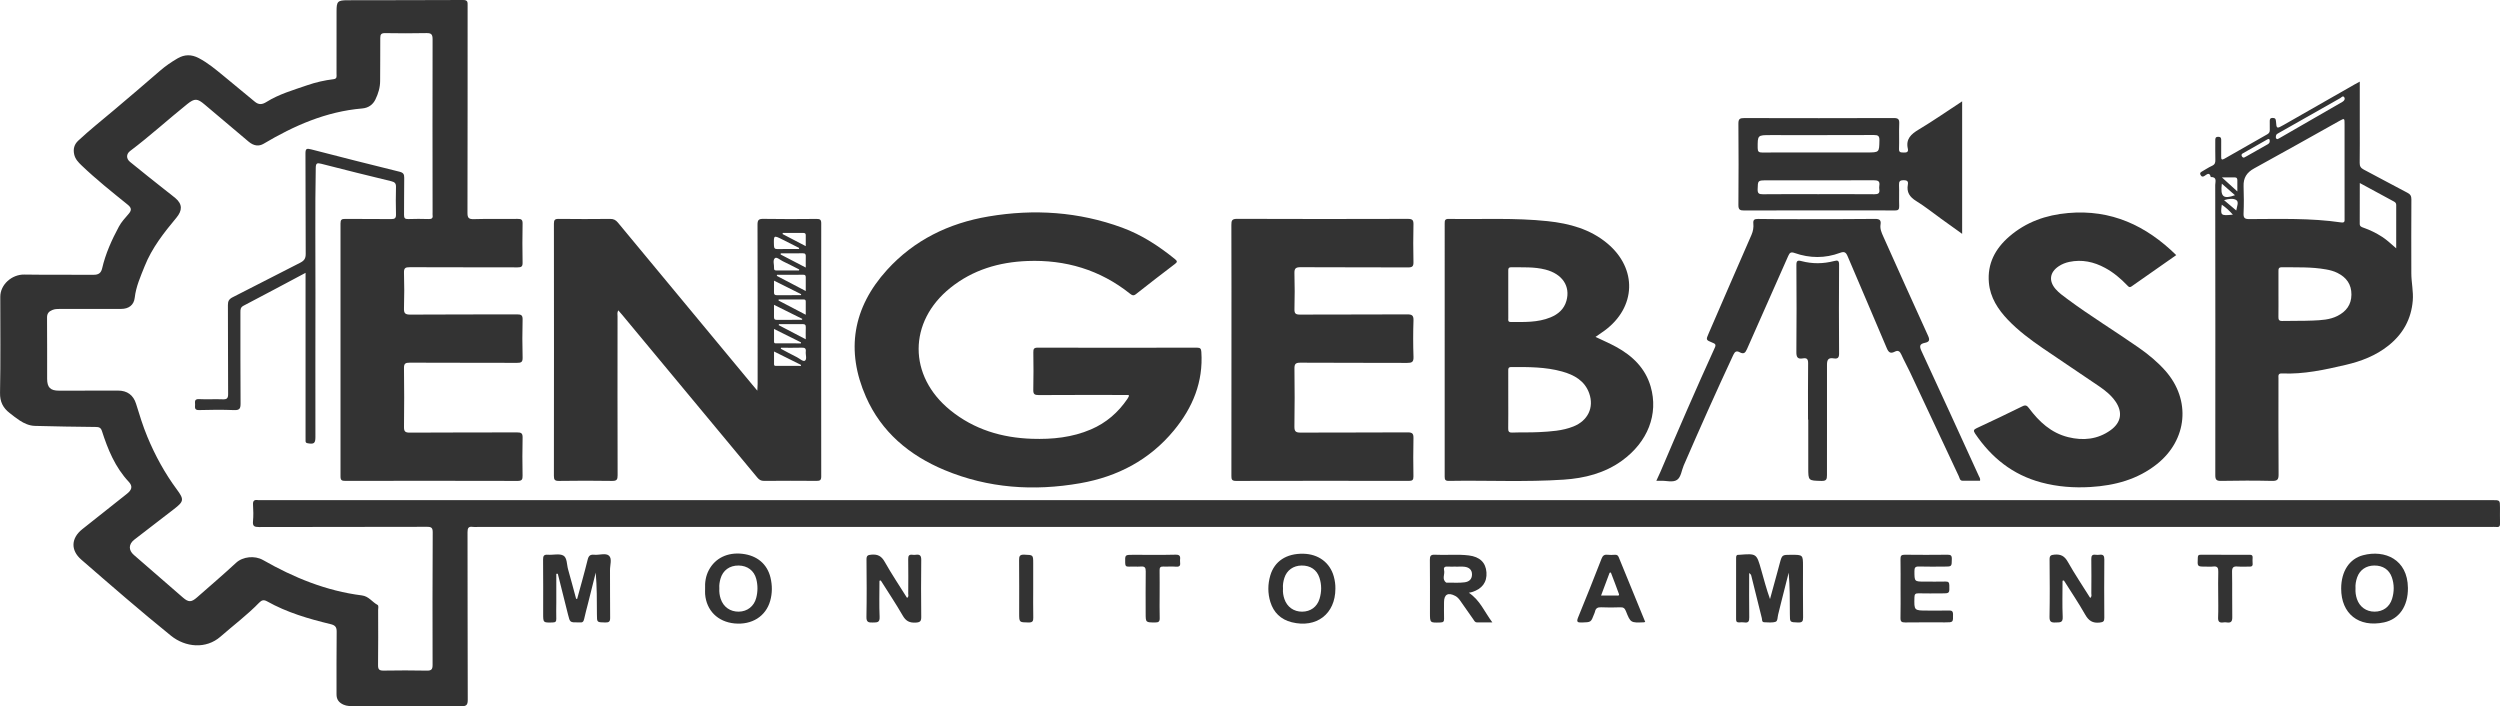
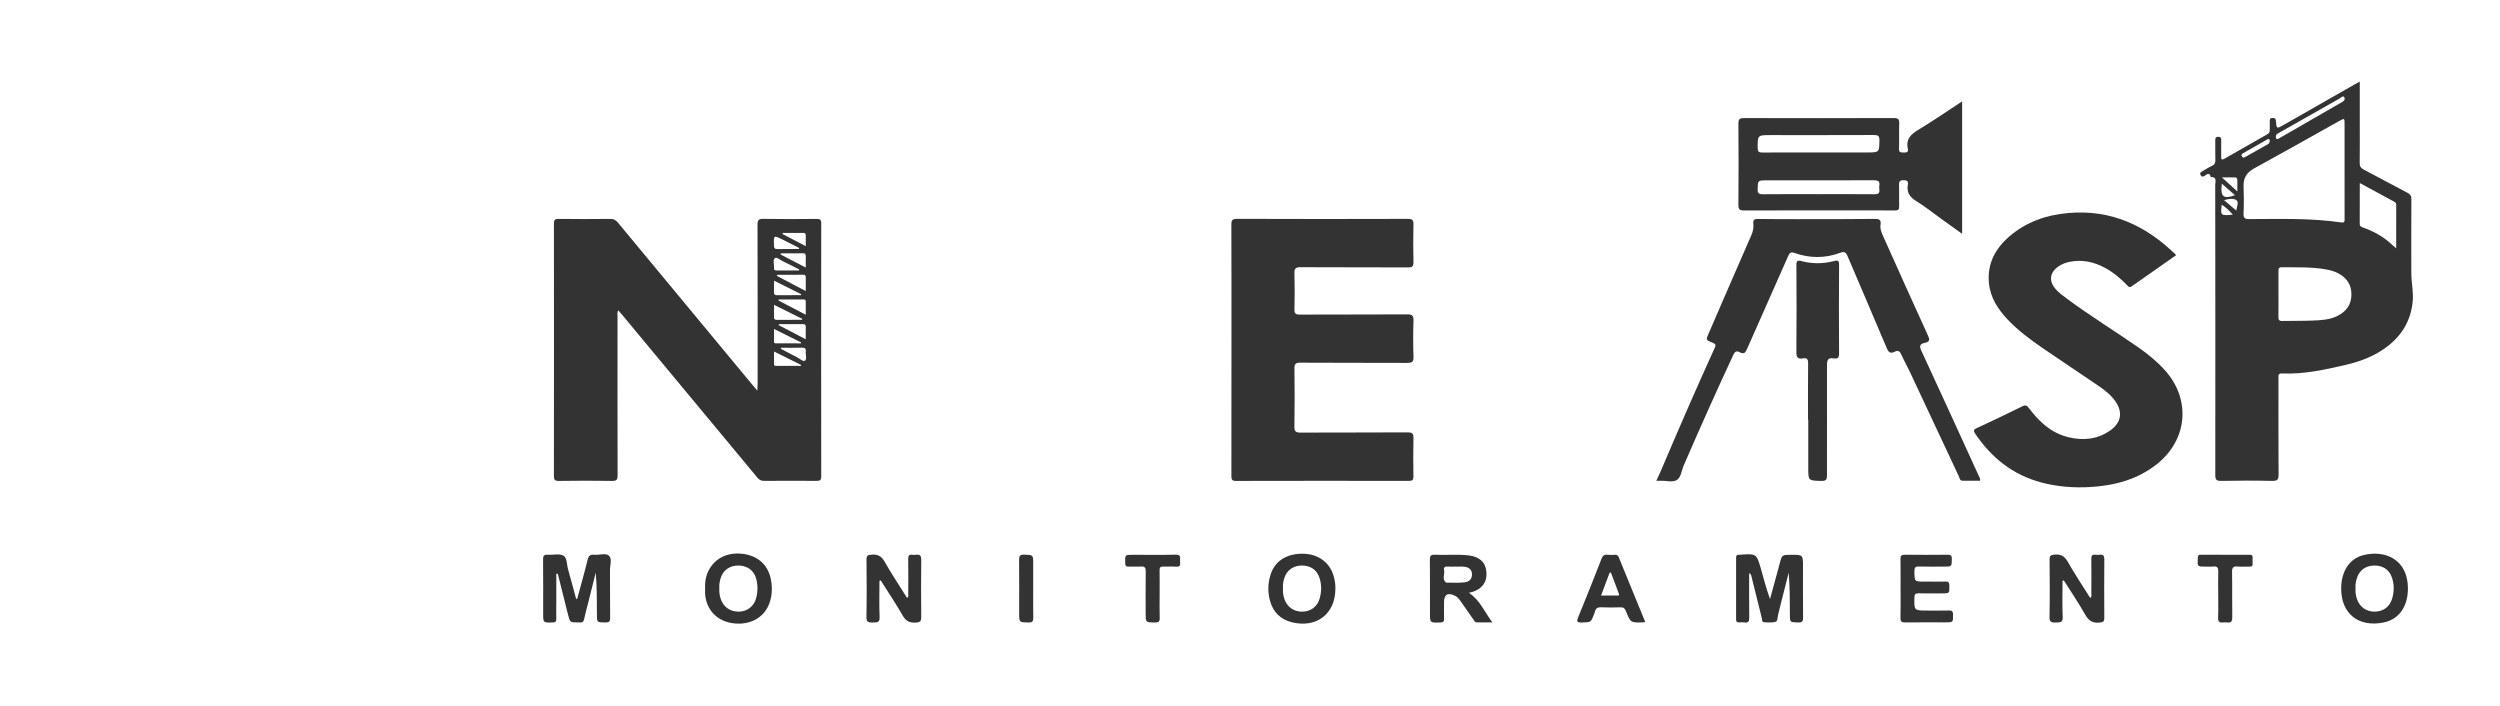
<svg xmlns="http://www.w3.org/2000/svg" width="177" height="50" viewBox="0 0 177 50" fill="none">
  <g clip-path="url(#clip0_54_1137)">
-     <path d="M21.634 19.317C20.126 20.119 18.69 20.89 17.245 21.643C17.021 21.759 17.021 21.917 17.022 22.112C17.025 24.264 17.015 26.416 17.032 28.568C17.034 28.918 16.968 29.051 16.575 29.035C15.75 29.002 14.922 29.008 14.096 29.033C13.743 29.044 13.812 28.837 13.812 28.646C13.812 28.455 13.74 28.239 14.096 28.258C14.65 28.286 15.207 28.249 15.761 28.271C16.057 28.283 16.152 28.21 16.151 27.901C16.136 25.8 16.149 23.698 16.136 21.597C16.134 21.318 16.217 21.174 16.472 21.045C18.068 20.241 19.649 19.411 21.244 18.607C21.532 18.462 21.647 18.306 21.644 17.975C21.627 15.608 21.643 13.24 21.627 10.873C21.624 10.527 21.706 10.492 22.025 10.574C24.108 11.114 26.194 11.642 28.284 12.157C28.551 12.223 28.624 12.33 28.619 12.592C28.601 13.465 28.62 14.339 28.606 15.212C28.603 15.449 28.673 15.517 28.911 15.509C29.388 15.491 29.866 15.494 30.345 15.508C30.559 15.514 30.661 15.456 30.628 15.235C30.619 15.173 30.627 15.109 30.627 15.045C30.623 10.956 30.616 6.867 30.627 2.779C30.627 2.426 30.53 2.334 30.178 2.343C29.21 2.366 28.241 2.359 27.272 2.345C27 2.341 26.921 2.425 26.923 2.688C26.931 3.701 26.911 4.713 26.913 5.727C26.914 6.194 26.78 6.627 26.581 7.04C26.397 7.421 26.073 7.643 25.643 7.679C23.086 7.896 20.822 8.896 18.663 10.178C18.333 10.373 17.971 10.339 17.605 10.031C16.565 9.159 15.529 8.282 14.493 7.404C13.976 6.966 13.787 6.943 13.252 7.373C11.894 8.464 10.608 9.639 9.214 10.689C8.933 10.901 8.923 11.229 9.207 11.463C10.056 12.163 10.926 12.84 11.787 13.526C11.998 13.693 12.214 13.854 12.42 14.028C12.93 14.459 12.911 14.908 12.49 15.413C11.609 16.47 10.756 17.553 10.242 18.845C9.952 19.574 9.628 20.286 9.538 21.082C9.479 21.604 9.109 21.871 8.577 21.871C7.13 21.872 5.684 21.872 4.238 21.872C4.057 21.872 3.881 21.875 3.707 21.948C3.454 22.051 3.327 22.195 3.33 22.488C3.344 23.932 3.334 25.375 3.337 26.818C3.339 27.435 3.568 27.659 4.176 27.659C5.571 27.657 6.965 27.657 8.36 27.654C9.002 27.652 9.441 27.97 9.632 28.585C9.875 29.37 10.114 30.157 10.431 30.919C10.982 32.248 11.667 33.502 12.528 34.665C13.048 35.367 13.02 35.504 12.311 36.049C11.377 36.767 10.441 37.485 9.51 38.207C9.098 38.527 9.088 38.953 9.475 39.288C10.635 40.295 11.794 41.303 12.955 42.31C13.349 42.651 13.55 42.647 13.953 42.292C14.876 41.481 15.811 40.683 16.712 39.848C17.19 39.404 18.037 39.316 18.623 39.651C20.798 40.892 23.098 41.838 25.621 42.155C26.107 42.216 26.345 42.618 26.723 42.823C26.828 42.88 26.772 43.06 26.772 43.185C26.775 44.489 26.783 45.793 26.766 47.097C26.762 47.403 26.861 47.483 27.161 47.478C28.18 47.462 29.201 47.459 30.221 47.48C30.55 47.486 30.627 47.385 30.627 47.074C30.618 43.948 30.62 40.82 30.636 37.694C30.637 37.379 30.558 37.297 30.234 37.299C26.27 37.31 22.305 37.303 18.34 37.314C18.013 37.315 17.878 37.259 17.912 36.907C17.948 36.518 17.939 36.122 17.914 35.731C17.896 35.452 18.004 35.369 18.264 35.407C18.327 35.416 18.393 35.408 18.458 35.408C71.121 35.408 123.785 35.408 176.448 35.408C176.999 35.408 176.999 35.408 176.999 35.945C176.999 36.312 176.991 36.68 177.002 37.047C177.009 37.237 176.961 37.333 176.747 37.31C176.619 37.297 176.489 37.308 176.359 37.308C128.849 37.308 81.338 37.308 33.828 37.308C33.711 37.308 33.593 37.322 33.48 37.305C33.167 37.257 33.1 37.387 33.101 37.679C33.111 41.629 33.101 45.578 33.117 49.528C33.118 49.906 33.034 50.007 32.638 50.004C30.107 49.983 27.576 49.994 25.044 49.993C24.8 49.993 24.56 49.996 24.324 49.892C23.994 49.746 23.825 49.525 23.826 49.164C23.831 47.682 23.816 46.201 23.836 44.72C23.841 44.381 23.715 44.263 23.399 44.187C21.846 43.812 20.315 43.364 18.916 42.579C18.673 42.443 18.529 42.485 18.35 42.669C17.503 43.542 16.526 44.273 15.612 45.073C14.588 45.97 13.129 45.837 12.104 45.008C9.943 43.262 7.849 41.439 5.753 39.62C4.982 38.951 5.032 38.095 5.829 37.464C6.882 36.629 7.937 35.793 8.99 34.958C9.333 34.685 9.414 34.43 9.116 34.112C8.146 33.076 7.636 31.819 7.216 30.514C7.134 30.261 6.996 30.232 6.762 30.229C5.33 30.215 3.9 30.192 2.47 30.153C2.078 30.142 1.716 29.981 1.392 29.769C1.145 29.608 0.914 29.424 0.682 29.242C0.213 28.877 -0.01 28.444 0.002 27.81C0.047 25.545 0.02 23.278 0.02 21.013C0.02 20.146 0.838 19.424 1.719 19.439C3.356 19.465 4.994 19.444 6.631 19.455C6.973 19.458 7.156 19.33 7.231 19.003C7.471 17.96 7.908 16.992 8.414 16.051C8.596 15.711 8.859 15.431 9.108 15.142C9.33 14.884 9.319 14.716 9.04 14.49C7.925 13.589 6.802 12.696 5.768 11.704C5.539 11.483 5.321 11.257 5.251 10.923C5.17 10.541 5.254 10.226 5.541 9.957C6.356 9.198 7.228 8.504 8.08 7.786C9.166 6.87 10.248 5.948 11.32 5.018C11.709 4.68 12.128 4.39 12.574 4.132C13.069 3.847 13.552 3.842 14.072 4.113C14.729 4.456 15.281 4.927 15.845 5.387C16.579 5.986 17.309 6.589 18.035 7.196C18.315 7.431 18.559 7.412 18.869 7.217C19.756 6.662 20.765 6.376 21.747 6.036C22.358 5.825 22.983 5.683 23.624 5.605C23.883 5.574 23.825 5.38 23.826 5.228C23.829 3.746 23.827 2.265 23.828 0.784C23.828 0.104 23.905 0.018 24.612 0.017C27.335 0.007 30.059 0.017 32.785 2.2721e-05C33.133 -0.002 33.107 0.167 33.107 0.392C33.105 5.278 33.109 10.165 33.097 15.051C33.096 15.402 33.158 15.526 33.549 15.515C34.581 15.483 35.615 15.512 36.648 15.498C36.912 15.494 37.004 15.554 36.999 15.829C36.981 16.753 36.981 17.677 36.999 18.602C37.004 18.881 36.904 18.93 36.645 18.93C34.101 18.921 31.556 18.93 29.012 18.918C28.699 18.916 28.593 18.98 28.602 19.306C28.627 20.141 28.629 20.978 28.602 21.812C28.59 22.166 28.667 22.277 29.055 22.274C31.573 22.255 34.092 22.269 36.61 22.258C36.905 22.256 37.008 22.32 37 22.628C36.977 23.527 36.977 24.426 37.001 25.324C37.009 25.641 36.893 25.692 36.605 25.69C34.074 25.68 31.543 25.69 29.012 25.677C28.697 25.676 28.597 25.742 28.602 26.067C28.622 27.446 28.62 28.826 28.603 30.207C28.599 30.526 28.659 30.632 29.016 30.63C31.547 30.611 34.078 30.625 36.61 30.614C36.907 30.612 37.007 30.678 37 30.985C36.978 31.884 36.982 32.783 36.998 33.682C37.003 33.951 36.949 34.049 36.643 34.049C32.575 34.038 28.507 34.039 24.439 34.046C24.198 34.046 24.108 33.998 24.108 33.737C24.115 27.762 24.115 21.787 24.108 15.812C24.108 15.557 24.188 15.496 24.435 15.499C25.519 15.512 26.604 15.496 27.689 15.511C27.96 15.515 28.044 15.439 28.036 15.173C28.018 14.528 28.019 13.882 28.036 13.236C28.043 12.982 27.948 12.89 27.704 12.831C26.05 12.431 24.399 12.022 22.752 11.597C22.447 11.518 22.361 11.549 22.355 11.884C22.299 14.82 22.341 17.756 22.333 20.693C22.324 24.111 22.331 27.529 22.331 30.947C22.331 31.386 22.229 31.462 21.786 31.383C21.671 31.363 21.631 31.319 21.634 31.214C21.636 31.113 21.633 31.011 21.633 30.91C21.633 27.201 21.633 23.492 21.633 19.782C21.634 19.645 21.634 19.509 21.634 19.317Z" fill="#333333" />
-     <path d="M79.918 27.964C79.782 27.964 79.645 27.964 79.508 27.964C77.52 27.964 75.531 27.958 73.543 27.971C73.244 27.973 73.149 27.903 73.157 27.599C73.179 26.713 73.172 25.827 73.16 24.941C73.157 24.709 73.2 24.613 73.472 24.614C77.229 24.623 80.986 24.622 84.744 24.614C84.987 24.614 85.04 24.693 85.055 24.914C85.198 27.038 84.447 28.86 83.108 30.48C81.389 32.558 79.13 33.748 76.475 34.213C73.19 34.786 69.966 34.572 66.87 33.279C64.367 32.234 62.4 30.575 61.31 28.099C59.867 24.821 60.378 21.78 62.801 19.11C64.716 17 67.17 15.8 69.992 15.325C73.21 14.782 76.371 14.99 79.443 16.115C80.836 16.625 82.055 17.427 83.196 18.352C83.361 18.487 83.36 18.555 83.193 18.683C82.265 19.389 81.341 20.1 80.427 20.823C80.248 20.966 80.146 20.906 80.002 20.791C77.884 19.104 75.444 18.375 72.735 18.479C70.725 18.557 68.876 19.105 67.292 20.374C64.293 22.777 64.289 26.617 67.28 29.043C68.961 30.407 70.927 30.997 73.074 31.067C74.504 31.113 75.909 30.974 77.24 30.402C78.325 29.937 79.17 29.198 79.822 28.238C79.858 28.185 79.89 28.13 79.918 28.074C79.925 28.053 79.918 28.026 79.918 27.964Z" fill="#333333" />
    <path d="M43.773 21.972C43.683 22.132 43.722 22.272 43.722 22.404C43.72 26.151 43.716 29.899 43.727 33.646C43.728 33.951 43.668 34.055 43.332 34.049C42.08 34.028 40.827 34.03 39.574 34.049C39.276 34.053 39.215 33.964 39.216 33.687C39.224 27.737 39.224 21.787 39.217 15.837C39.217 15.574 39.281 15.494 39.557 15.498C40.771 15.513 41.985 15.512 43.199 15.499C43.446 15.496 43.594 15.575 43.748 15.76C46.911 19.584 50.081 23.403 53.251 27.222C53.354 27.348 53.461 27.471 53.619 27.658C53.629 27.455 53.64 27.323 53.64 27.192C53.64 23.433 53.645 19.673 53.632 15.913C53.63 15.58 53.71 15.49 54.054 15.496C55.306 15.519 56.559 15.511 57.812 15.5C58.054 15.498 58.144 15.549 58.143 15.809C58.135 21.784 58.135 27.759 58.143 33.735C58.143 33.991 58.059 34.049 57.814 34.046C56.574 34.036 55.334 34.035 54.094 34.047C53.87 34.049 53.744 33.963 53.613 33.805C50.429 29.965 47.24 26.128 44.051 22.291C43.967 22.188 43.876 22.088 43.773 21.972ZM57.047 20.605C57.047 20.251 57.046 19.963 57.048 19.675C57.049 19.554 57.048 19.452 56.874 19.453C56.253 19.458 55.633 19.455 55.013 19.455C55.008 19.48 55.003 19.506 54.999 19.531C55.659 19.877 56.32 20.223 57.047 20.605ZM56.784 22.643C56.789 22.621 56.794 22.598 56.8 22.575C56.146 22.251 55.493 21.926 54.8 21.582C54.8 21.91 54.804 22.174 54.799 22.438C54.796 22.575 54.831 22.647 54.99 22.646C55.588 22.64 56.187 22.643 56.784 22.643ZM57.047 22.284C57.047 21.95 57.049 21.685 57.047 21.419C57.046 21.321 57.068 21.203 56.907 21.203C56.314 21.203 55.72 21.203 55.127 21.203C55.124 21.227 55.123 21.253 55.12 21.277C55.743 21.602 56.364 21.927 57.047 22.284ZM55.155 22.949C55.146 22.971 55.137 22.995 55.127 23.018C55.751 23.344 56.375 23.67 57.047 24.021C57.047 23.702 57.038 23.442 57.05 23.182C57.059 23 56.992 22.943 56.809 22.946C56.258 22.955 55.706 22.949 55.155 22.949ZM54.801 24.885C54.801 25.205 54.799 25.455 54.802 25.705C54.803 25.788 54.779 25.903 54.913 25.904C55.511 25.908 56.108 25.906 56.706 25.906C56.706 25.882 56.708 25.858 56.709 25.834C56.096 25.529 55.483 25.224 54.801 24.885ZM54.801 23.29C54.801 23.61 54.799 23.86 54.802 24.11C54.803 24.193 54.778 24.308 54.913 24.308C55.511 24.313 56.109 24.311 56.707 24.311C56.708 24.287 56.71 24.264 56.71 24.24C56.097 23.935 55.484 23.629 54.801 23.29ZM54.801 19.871C54.801 20.198 54.806 20.449 54.799 20.7C54.795 20.843 54.847 20.9 54.998 20.899C55.568 20.894 56.138 20.897 56.708 20.897C56.713 20.874 56.717 20.852 56.722 20.829C56.104 20.52 55.484 20.212 54.801 19.871ZM55.278 17.935C55.275 17.963 55.271 17.991 55.268 18.018C55.848 18.32 56.428 18.621 57.048 18.943C57.048 18.636 57.042 18.397 57.05 18.159C57.056 18.007 57.017 17.929 56.84 17.932C56.318 17.941 55.798 17.935 55.278 17.935ZM55.299 24.62C55.292 24.643 55.286 24.666 55.279 24.69C55.661 24.892 56.04 25.1 56.427 25.292C56.618 25.387 56.86 25.628 56.992 25.534C57.148 25.423 57.023 25.113 57.049 24.892C57.075 24.674 56.989 24.608 56.769 24.615C56.279 24.63 55.789 24.62 55.299 24.62ZM56.563 17.631C56.569 17.607 56.576 17.582 56.583 17.557C56.197 17.363 55.812 17.167 55.426 16.973C54.768 16.643 54.776 16.644 54.796 17.375C54.801 17.569 54.85 17.64 55.057 17.635C55.558 17.622 56.061 17.631 56.563 17.631ZM56.57 19.149C56.575 19.126 56.58 19.102 56.586 19.079C56.202 18.885 55.822 18.684 55.433 18.501C55.24 18.411 54.986 18.167 54.862 18.279C54.69 18.434 54.822 18.751 54.803 18.998C54.794 19.113 54.861 19.15 54.969 19.149C55.502 19.148 56.036 19.149 56.57 19.149ZM57.047 17.427C57.047 17.131 57.042 16.897 57.048 16.662C57.052 16.527 56.987 16.49 56.862 16.491C56.383 16.494 55.903 16.493 55.423 16.493C55.417 16.519 55.41 16.544 55.404 16.57C55.935 16.846 56.466 17.123 57.047 17.427Z" fill="#333333" />
-     <path d="M112.962 23.853C113.478 24.101 113.961 24.306 114.418 24.556C115.584 25.194 116.486 26.064 116.865 27.363C117.434 29.318 116.664 31.294 114.835 32.616C113.606 33.504 112.194 33.859 110.707 33.959C107.999 34.139 105.287 34 102.576 34.047C102.321 34.051 102.283 33.954 102.283 33.738C102.288 27.764 102.288 21.791 102.284 15.817C102.284 15.611 102.3 15.495 102.568 15.499C104.903 15.537 107.242 15.41 109.572 15.658C111.122 15.823 112.59 16.22 113.806 17.24C115.937 19.028 115.841 21.762 113.599 23.41C113.403 23.553 113.2 23.688 112.962 23.853ZM106.785 28.305C106.785 28.975 106.792 29.645 106.781 30.315C106.778 30.528 106.811 30.636 107.07 30.626C107.701 30.602 108.335 30.627 108.965 30.594C109.788 30.55 110.616 30.506 111.393 30.196C112.419 29.788 112.87 28.86 112.518 27.854C112.205 26.962 111.461 26.544 110.601 26.304C109.423 25.975 108.207 25.982 106.994 25.987C106.775 25.988 106.784 26.112 106.784 26.257C106.786 26.94 106.785 27.623 106.785 28.305ZM106.785 20.86C106.785 21.416 106.784 21.973 106.787 22.529C106.787 22.646 106.743 22.796 106.954 22.797C107.908 22.799 108.869 22.843 109.775 22.471C110.32 22.248 110.737 21.886 110.902 21.302C111.196 20.263 110.615 19.396 109.42 19.087C108.623 18.882 107.808 18.933 106.997 18.923C106.778 18.919 106.784 19.045 106.785 19.192C106.787 19.748 106.785 20.304 106.785 20.86Z" fill="#333333" />
    <path d="M167.072 5.779C167.072 6.842 167.072 7.84 167.072 8.837C167.072 9.736 167.08 10.635 167.066 11.532C167.062 11.768 167.141 11.895 167.35 12.004C168.386 12.546 169.41 13.109 170.447 13.649C170.66 13.759 170.727 13.884 170.726 14.116C170.715 15.862 170.718 17.608 170.722 19.355C170.723 19.998 170.877 20.631 170.824 21.282C170.716 22.596 170.133 23.646 169.099 24.47C168.209 25.179 167.176 25.577 166.072 25.834C164.589 26.178 163.104 26.509 161.565 26.439C161.262 26.426 161.316 26.62 161.316 26.788C161.315 29.053 161.307 31.318 161.324 33.583C161.326 33.937 161.254 34.057 160.865 34.048C159.666 34.02 158.464 34.024 157.265 34.047C156.921 34.053 156.842 33.965 156.843 33.632C156.851 26.787 156.846 19.94 156.838 13.095C156.838 12.868 156.989 12.524 156.523 12.534C156.428 12.135 156.229 12.37 156.06 12.466C155.948 12.53 155.878 12.515 155.809 12.404C155.739 12.29 155.764 12.219 155.874 12.157C156.12 12.018 156.355 11.856 156.611 11.74C156.813 11.649 156.852 11.521 156.847 11.324C156.834 10.869 156.845 10.414 156.841 9.958C156.841 9.809 156.839 9.683 157.055 9.687C157.274 9.69 157.261 9.825 157.261 9.969C157.26 10.349 157.265 10.729 157.26 11.108C157.258 11.285 157.303 11.343 157.481 11.242C158.494 10.66 159.51 10.082 160.527 9.506C160.654 9.434 160.705 9.338 160.7 9.196C160.693 8.994 160.703 8.791 160.698 8.589C160.695 8.445 160.721 8.349 160.906 8.35C161.071 8.35 161.123 8.404 161.136 8.568C161.177 9.129 161.185 9.13 161.689 8.842C163.361 7.888 165.033 6.932 166.705 5.978C166.803 5.921 166.905 5.87 167.072 5.779ZM165.995 12.093C165.995 10.992 165.996 9.892 165.995 8.791C165.995 8.36 165.993 8.358 165.616 8.569C163.609 9.689 161.609 10.821 159.592 11.924C159.063 12.214 158.825 12.599 158.846 13.184C158.869 13.829 158.872 14.476 158.844 15.12C158.831 15.444 158.939 15.513 159.254 15.511C161.421 15.505 163.592 15.432 165.746 15.747C166.032 15.789 165.996 15.637 165.996 15.47C165.994 14.344 165.995 13.219 165.995 12.093ZM161.315 20.802C161.315 21.346 161.321 21.891 161.312 22.435C161.308 22.635 161.353 22.731 161.587 22.725C162.31 22.706 163.033 22.727 163.756 22.695C164.346 22.669 164.945 22.644 165.49 22.369C166.113 22.053 166.475 21.574 166.481 20.864C166.488 20.139 166.133 19.642 165.49 19.322C165.236 19.195 164.962 19.123 164.681 19.074C163.646 18.889 162.599 18.934 161.554 18.922C161.32 18.919 161.313 19.043 161.315 19.209C161.317 19.74 161.315 20.271 161.315 20.802ZM167.073 12.958C167.073 13.971 167.077 14.904 167.069 15.838C167.067 16.023 167.176 16.066 167.317 16.115C167.792 16.28 168.239 16.499 168.66 16.772C168.997 16.991 169.287 17.27 169.651 17.582C169.651 16.505 169.651 15.511 169.652 14.517C169.652 14.404 169.606 14.331 169.503 14.275C168.715 13.852 167.93 13.424 167.073 12.958ZM161.248 9.851C161.284 9.833 161.32 9.819 161.353 9.8C162.851 8.935 164.349 8.07 165.849 7.208C165.983 7.131 166.045 7.005 165.977 6.894C165.884 6.741 165.771 6.9 165.693 6.945C164.241 7.761 162.793 8.585 161.345 9.409C161.257 9.459 161.15 9.5 161.139 9.616C161.129 9.708 161.095 9.824 161.248 9.851ZM158.868 11.163C158.92 11.136 158.989 11.102 159.054 11.065C159.522 10.802 159.988 10.537 160.455 10.272C160.564 10.21 160.694 10.162 160.696 10.006C160.696 9.896 160.686 9.782 160.526 9.871C159.947 10.197 159.371 10.527 158.794 10.856C158.72 10.897 158.675 10.954 158.714 11.04C158.74 11.098 158.772 11.153 158.868 11.163ZM158.404 13.553C158.404 13.22 158.401 12.995 158.404 12.771C158.406 12.637 158.365 12.556 158.208 12.559C157.945 12.565 157.681 12.561 157.312 12.561C157.699 12.913 158.011 13.196 158.404 13.553ZM157.306 13.004C157.189 13.934 157.413 14.118 158.237 13.82C157.934 13.555 157.641 13.298 157.306 13.004ZM158.327 14.903C158.369 14.622 158.531 14.299 158.331 14.166C158.118 14.024 157.784 14.073 157.464 14.171C157.776 14.436 158.052 14.67 158.327 14.903ZM158.087 15.197C157.844 14.919 157.599 14.695 157.303 14.491C157.199 15.264 157.22 15.283 158.087 15.197Z" fill="#333333" />
    <path d="M87.187 24.77C87.187 21.821 87.192 18.871 87.181 15.923C87.18 15.614 87.222 15.493 87.59 15.494C91.618 15.51 95.647 15.509 99.674 15.496C100.004 15.496 100.081 15.587 100.073 15.898C100.052 16.783 100.053 17.67 100.073 18.555C100.08 18.853 99.995 18.934 99.689 18.933C97.158 18.921 94.628 18.933 92.097 18.918C91.747 18.915 91.634 18.997 91.646 19.351C91.672 20.198 91.668 21.047 91.647 21.895C91.641 22.194 91.73 22.273 92.034 22.273C94.565 22.261 97.096 22.273 99.626 22.258C99.972 22.256 100.086 22.332 100.075 22.688C100.046 23.548 100.045 24.41 100.076 25.269C100.089 25.637 99.956 25.695 99.621 25.694C97.103 25.681 94.585 25.695 92.067 25.678C91.712 25.676 91.643 25.783 91.647 26.103C91.664 27.47 91.668 28.837 91.644 30.204C91.638 30.57 91.766 30.63 92.102 30.628C94.619 30.615 97.137 30.629 99.655 30.612C100.008 30.61 100.081 30.71 100.073 31.034C100.051 31.932 100.057 32.831 100.071 33.73C100.075 33.978 100 34.048 99.746 34.047C95.667 34.039 91.586 34.039 87.507 34.049C87.21 34.049 87.183 33.935 87.183 33.694C87.19 30.719 87.187 27.744 87.187 24.77Z" fill="#333333" />
    <path d="M154.077 18.062C153.015 18.805 151.963 19.536 150.917 20.275C150.76 20.385 150.691 20.29 150.602 20.197C150.139 19.715 149.632 19.286 149.038 18.966C148.244 18.537 147.405 18.352 146.501 18.543C146.234 18.6 145.984 18.699 145.758 18.85C145.119 19.276 145.034 19.888 145.539 20.468C145.775 20.739 146.071 20.948 146.358 21.162C147.995 22.376 149.74 23.441 151.412 24.607C152.109 25.093 152.76 25.629 153.32 26.265C155.129 28.322 154.868 31.139 152.715 32.855C151.344 33.946 149.735 34.375 148.014 34.48C146.835 34.551 145.667 34.464 144.522 34.157C142.491 33.615 140.985 32.393 139.838 30.698C139.701 30.494 139.731 30.414 139.952 30.312C141.036 29.807 142.115 29.295 143.186 28.766C143.414 28.653 143.512 28.713 143.646 28.892C144.363 29.85 145.212 30.651 146.43 30.951C147.492 31.212 148.511 31.112 149.42 30.464C150.188 29.918 150.304 29.178 149.768 28.411C149.464 27.976 149.052 27.646 148.618 27.349C147.295 26.445 145.956 25.563 144.635 24.656C143.757 24.053 142.901 23.417 142.164 22.647C141.455 21.903 140.908 21.065 140.814 20.02C140.693 18.676 141.256 17.609 142.263 16.74C143.451 15.715 144.862 15.219 146.42 15.083C149.472 14.812 151.948 15.972 154.077 18.062Z" fill="#333333" />
    <path d="M117.268 34.041C117.384 33.789 117.477 33.598 117.56 33.402C118.813 30.456 120.085 27.519 121.413 24.605C121.517 24.377 121.412 24.331 121.239 24.26C120.772 24.07 120.774 24.064 120.973 23.606C121.982 21.28 122.987 18.951 124.005 16.629C124.123 16.361 124.163 16.096 124.136 15.819C124.112 15.565 124.211 15.498 124.462 15.502C125.417 15.518 126.372 15.517 127.327 15.517C129.134 15.516 130.942 15.519 132.749 15.499C133.078 15.495 133.191 15.592 133.142 15.9C133.094 16.203 133.215 16.472 133.334 16.738C134.389 19.086 135.437 21.437 136.509 23.777C136.652 24.089 136.584 24.212 136.284 24.272C135.872 24.355 135.896 24.541 136.051 24.875C137.411 27.806 138.752 30.746 140.094 33.685C140.14 33.785 140.222 33.88 140.187 34.037C139.785 34.037 139.376 34.035 138.968 34.038C138.749 34.04 138.746 33.853 138.688 33.728C137.535 31.273 136.387 28.816 135.234 26.361C135.035 25.937 134.804 25.527 134.613 25.1C134.509 24.869 134.386 24.776 134.145 24.901C133.849 25.053 133.713 24.957 133.584 24.651C132.672 22.477 131.73 20.316 130.812 18.144C130.695 17.867 130.585 17.785 130.28 17.899C129.213 18.299 128.132 18.288 127.06 17.913C126.804 17.823 126.713 17.879 126.608 18.117C125.64 20.322 124.65 22.519 123.682 24.725C123.565 24.992 123.445 25.088 123.176 24.942C122.949 24.82 122.832 24.884 122.719 25.125C121.508 27.72 120.343 30.335 119.204 32.961C119.054 33.309 119.018 33.782 118.734 33.975C118.432 34.18 117.958 34.02 117.561 34.039C117.483 34.044 117.406 34.041 117.268 34.041Z" fill="#333333" />
    <path d="M138.92 16.557C138.408 16.19 137.932 15.849 137.457 15.507C136.865 15.08 136.294 14.619 135.673 14.237C135.202 13.949 134.977 13.608 135.076 13.07C135.115 12.853 135.044 12.762 134.79 12.759C134.513 12.756 134.439 12.839 134.451 13.102C134.472 13.595 134.445 14.089 134.463 14.582C134.471 14.826 134.403 14.906 134.144 14.903C133.241 14.887 132.337 14.897 131.434 14.897C128.788 14.897 126.141 14.891 123.495 14.903C123.187 14.905 123.076 14.845 123.079 14.516C123.095 12.593 123.095 10.669 123.079 8.746C123.076 8.417 123.188 8.358 123.495 8.359C127.019 8.369 130.543 8.37 134.067 8.357C134.395 8.356 134.48 8.442 134.466 8.755C134.439 9.349 134.474 9.945 134.451 10.539C134.439 10.828 134.608 10.786 134.79 10.799C134.999 10.812 135.127 10.756 135.076 10.533C134.918 9.846 135.296 9.5 135.85 9.169C136.882 8.551 137.87 7.863 138.92 7.174C138.92 10.309 138.92 13.398 138.92 16.557ZM128.722 10.794C129.872 10.794 131.021 10.794 132.17 10.794C133.062 10.794 133.047 10.794 133.063 9.935C133.069 9.63 132.972 9.557 132.673 9.559C130.233 9.57 127.793 9.565 125.353 9.565C124.43 9.565 124.44 9.565 124.444 10.485C124.444 10.737 124.524 10.801 124.772 10.799C126.088 10.789 127.405 10.794 128.722 10.794ZM128.722 13.747C130.051 13.747 131.381 13.74 132.71 13.752C132.977 13.754 133.096 13.685 133.056 13.415C133.044 13.328 133.042 13.236 133.056 13.149C133.111 12.822 132.96 12.761 132.649 12.762C130.133 12.774 127.617 12.769 125.1 12.769C124.441 12.769 124.459 12.77 124.441 13.4C124.434 13.692 124.528 13.756 124.812 13.753C126.116 13.738 127.419 13.747 128.722 13.747Z" fill="#333333" />
    <path d="M128.008 29.705C128.008 28.377 127.999 27.049 128.015 25.721C128.019 25.431 127.928 25.323 127.644 25.374C127.262 25.441 127.18 25.279 127.183 24.919C127.202 22.871 127.199 20.821 127.185 18.773C127.182 18.464 127.261 18.411 127.554 18.489C128.316 18.689 129.085 18.68 129.849 18.483C130.09 18.421 130.21 18.422 130.207 18.738C130.193 20.837 130.193 22.936 130.207 25.036C130.21 25.343 130.093 25.417 129.826 25.373C129.45 25.311 129.35 25.462 129.351 25.826C129.361 28.432 129.343 31.036 129.349 33.642C129.35 33.939 129.303 34.057 128.96 34.049C128.025 34.026 128.025 34.044 128.025 33.121C128.025 31.982 128.025 30.844 128.025 29.706C128.019 29.705 128.014 29.705 128.008 29.705Z" fill="#333333" />
    <path d="M40.862 42.403C41.114 41.477 41.378 40.555 41.606 39.624C41.675 39.347 41.785 39.248 42.069 39.276C42.425 39.311 42.888 39.135 43.116 39.342C43.349 39.553 43.185 40.011 43.188 40.36C43.198 41.485 43.183 42.611 43.198 43.737C43.202 44.006 43.12 44.078 42.851 44.072C42.263 44.058 42.262 44.072 42.262 43.51C42.261 42.524 42.262 41.538 42.178 40.539C41.996 41.267 41.814 41.997 41.631 42.725C41.539 43.093 41.435 43.459 41.356 43.83C41.317 44.012 41.237 44.095 41.046 44.066C41.008 44.06 40.969 44.066 40.93 44.066C40.354 44.069 40.355 44.068 40.218 43.52C39.977 42.553 39.735 41.588 39.492 40.622C39.457 40.623 39.422 40.626 39.386 40.627C39.386 41.309 39.387 41.99 39.386 42.673C39.386 43.052 39.372 43.432 39.385 43.811C39.391 44.01 39.326 44.066 39.123 44.071C38.456 44.087 38.456 44.096 38.456 43.449C38.456 42.171 38.463 40.894 38.45 39.616C38.448 39.355 38.511 39.254 38.79 39.275C39.162 39.303 39.608 39.175 39.888 39.336C40.159 39.491 40.123 39.971 40.22 40.309C40.418 41.002 40.6 41.7 40.789 42.395C40.814 42.398 40.838 42.401 40.862 42.403Z" fill="#333333" />
    <path d="M123.841 40.571C123.841 41.661 123.83 42.685 123.847 43.709C123.851 43.983 123.793 44.115 123.491 44.067C123.378 44.049 123.259 44.058 123.143 44.066C122.982 44.076 122.914 44.02 122.915 43.851C122.919 42.397 122.918 40.942 122.916 39.487C122.916 39.351 122.953 39.266 123.11 39.28C123.122 39.281 123.135 39.281 123.149 39.279C124.36 39.186 124.364 39.185 124.686 40.321C124.883 41.014 125.065 41.712 125.317 42.415C125.496 41.762 125.674 41.109 125.852 40.456C125.906 40.261 125.955 40.065 126.009 39.87C126.17 39.279 126.171 39.279 126.814 39.279C127.652 39.279 127.652 39.279 127.652 40.106C127.652 41.308 127.644 42.51 127.659 43.712C127.663 43.99 127.595 44.082 127.298 44.072C126.725 44.051 126.723 44.069 126.723 43.495C126.723 42.514 126.723 41.534 126.639 40.544C126.46 41.25 126.28 41.956 126.102 42.663C126.03 42.944 125.969 43.229 125.893 43.509C125.845 43.689 125.866 43.97 125.715 44.021C125.472 44.102 125.183 44.064 124.913 44.056C124.725 44.051 124.764 43.873 124.737 43.764C124.488 42.783 124.248 41.8 124.005 40.818C123.986 40.748 123.991 40.668 123.841 40.571Z" fill="#333333" />
    <path d="M103.993 41.968C104.786 42.49 105.093 43.309 105.657 44.064C105.24 44.064 104.903 44.064 104.565 44.064C104.422 44.064 104.378 43.946 104.314 43.855C103.999 43.407 103.687 42.958 103.372 42.511C103.283 42.386 103.18 42.272 103.042 42.196C102.529 41.92 102.237 42.078 102.237 42.632C102.237 43.024 102.228 43.417 102.24 43.809C102.246 44.003 102.183 44.066 101.979 44.072C101.241 44.095 101.241 44.103 101.241 43.401C101.241 42.148 101.248 40.896 101.235 39.644C101.233 39.377 101.281 39.258 101.591 39.275C102.388 39.318 103.19 39.226 103.987 39.324C104.771 39.419 105.19 39.826 105.241 40.52C105.292 41.217 104.932 41.704 104.206 41.921C104.157 41.934 104.106 41.943 103.993 41.968ZM103.074 40.122C103.074 40.12 103.074 40.118 103.074 40.116C102.869 40.116 102.663 40.125 102.458 40.114C102.252 40.101 102.202 40.22 102.241 40.372C102.315 40.663 102.052 41.011 102.399 41.252C102.408 41.258 102.425 41.255 102.437 41.255C102.86 41.24 103.284 41.286 103.706 41.226C104.038 41.178 104.216 40.992 104.218 40.67C104.22 40.336 104.005 40.166 103.691 40.127C103.488 40.101 103.28 40.122 103.074 40.122Z" fill="#333333" />
    <path d="M165.755 41.666C165.758 40.456 166.328 39.565 167.307 39.309C168.842 38.907 170.46 39.597 170.481 41.623C170.495 42.923 169.857 43.84 168.784 44.066C166.998 44.443 165.752 43.455 165.755 41.666ZM166.77 41.66C166.755 41.916 166.788 42.165 166.87 42.408C167.061 42.97 167.532 43.306 168.12 43.305C168.716 43.304 169.179 42.978 169.358 42.4C169.514 41.893 169.518 41.376 169.342 40.87C169.152 40.327 168.704 40.033 168.095 40.039C167.521 40.044 167.07 40.352 166.887 40.876C166.798 41.129 166.752 41.391 166.77 41.66Z" fill="#333333" />
    <path d="M94.546 41.682C94.543 43.464 93.208 44.493 91.451 44.054C90.677 43.86 90.171 43.363 89.941 42.618C89.75 42 89.755 41.365 89.936 40.746C90.234 39.729 91.081 39.182 92.27 39.204C93.347 39.224 94.164 39.834 94.434 40.82C94.511 41.103 94.552 41.39 94.546 41.682ZM90.836 41.675C90.815 41.922 90.854 42.172 90.936 42.413C91.129 42.975 91.6 43.308 92.189 43.306C92.784 43.303 93.246 42.974 93.423 42.396C93.574 41.9 93.579 41.397 93.416 40.901C93.231 40.336 92.775 40.032 92.151 40.039C91.567 40.046 91.106 40.373 90.933 40.917C90.857 41.16 90.813 41.409 90.836 41.675Z" fill="#333333" />
    <path d="M49.921 41.686C49.9 41.224 49.966 40.777 50.186 40.363C50.637 39.513 51.508 39.091 52.555 39.209C53.598 39.327 54.318 39.929 54.55 40.891C54.682 41.441 54.684 41.996 54.529 42.542C54.217 43.64 53.234 44.256 52.003 44.139C50.82 44.026 50.014 43.224 49.922 42.066C49.913 41.939 49.921 41.812 49.921 41.686ZM50.929 41.653C50.912 41.908 50.945 42.159 51.026 42.401C51.218 42.977 51.703 43.315 52.309 43.305C52.907 43.295 53.384 42.928 53.539 42.336C53.657 41.888 53.659 41.432 53.541 40.983C53.388 40.398 52.917 40.047 52.296 40.039C51.656 40.031 51.178 40.378 51.009 40.978C50.949 41.198 50.91 41.422 50.929 41.653Z" fill="#333333" />
    <path d="M62.266 41.116C62.266 41.97 62.238 42.826 62.277 43.679C62.297 44.105 62.074 44.062 61.788 44.074C61.474 44.087 61.336 44.038 61.344 43.673C61.37 42.32 61.361 40.967 61.348 39.613C61.346 39.349 61.428 39.291 61.693 39.269C62.146 39.231 62.408 39.371 62.636 39.775C63.127 40.645 63.685 41.478 64.219 42.33C64.357 42.243 64.303 42.132 64.303 42.042C64.308 41.221 64.313 40.399 64.301 39.577C64.298 39.35 64.362 39.245 64.604 39.278C64.68 39.289 64.76 39.29 64.836 39.278C65.139 39.232 65.228 39.349 65.224 39.649C65.209 40.989 65.208 42.33 65.224 43.67C65.228 43.979 65.152 44.064 64.824 44.081C64.381 44.103 64.131 43.963 63.911 43.581C63.425 42.736 62.88 41.924 62.36 41.098C62.329 41.104 62.297 41.11 62.266 41.116Z" fill="#333333" />
    <path d="M146.028 41.116C146.028 41.971 146 42.827 146.039 43.68C146.06 44.109 145.829 44.057 145.547 44.072C145.23 44.089 145.099 44.03 145.106 43.669C145.131 42.316 145.123 40.963 145.11 39.61C145.108 39.342 145.196 39.29 145.458 39.267C145.913 39.227 146.173 39.374 146.4 39.776C146.891 40.645 147.45 41.478 147.986 42.334C148.121 42.225 148.065 42.104 148.066 42.001C148.071 41.192 148.077 40.382 148.064 39.573C148.061 39.343 148.131 39.246 148.369 39.277C148.458 39.288 148.552 39.289 148.64 39.277C148.912 39.239 148.989 39.348 148.986 39.612C148.974 40.99 148.975 42.368 148.985 43.747C148.987 43.989 148.915 44.047 148.664 44.077C148.157 44.135 147.876 43.946 147.631 43.514C147.164 42.688 146.629 41.9 146.123 41.096C146.091 41.103 146.06 41.109 146.028 41.116Z" fill="#333333" />
    <path d="M134.56 41.667C134.56 40.971 134.568 40.276 134.555 39.58C134.551 39.354 134.613 39.272 134.857 39.275C135.864 39.287 136.871 39.286 137.877 39.275C138.106 39.273 138.191 39.322 138.189 39.566C138.182 40.115 138.198 40.115 137.643 40.115C137.049 40.115 136.455 40.128 135.862 40.109C135.601 40.101 135.542 40.19 135.542 40.431C135.543 41.178 135.533 41.178 136.275 41.178C136.765 41.178 137.256 41.186 137.746 41.174C137.95 41.17 138.006 41.24 138.012 41.435C138.027 42.014 138.037 42.013 137.452 42.013C136.91 42.013 136.368 42.022 135.826 42.008C135.604 42.003 135.547 42.076 135.542 42.288C135.518 43.228 135.511 43.228 136.465 43.228C136.969 43.228 137.472 43.236 137.975 43.224C138.179 43.22 138.271 43.26 138.274 43.49C138.282 44.064 138.295 44.064 137.712 44.064C136.77 44.064 135.828 44.055 134.885 44.069C134.634 44.073 134.549 44.005 134.554 43.753C134.57 43.059 134.56 42.363 134.56 41.667Z" fill="#333333" />
    <path d="M116.482 44.035C116.411 44.054 116.398 44.059 116.385 44.06C115.453 44.097 115.445 44.1 115.11 43.258C115.03 43.059 114.931 42.989 114.716 42.997C114.265 43.014 113.812 43.018 113.361 42.996C113.107 42.984 112.975 43.069 112.925 43.305C112.912 43.366 112.883 43.424 112.86 43.483C112.639 44.067 112.638 44.05 112.011 44.073C111.668 44.085 111.599 44.029 111.738 43.694C112.305 42.323 112.846 40.943 113.386 39.563C113.467 39.357 113.565 39.249 113.804 39.277C113.982 39.297 114.166 39.289 114.346 39.278C114.484 39.271 114.555 39.327 114.605 39.448C115.227 40.971 115.85 42.493 116.482 44.035ZM113.355 42.166C113.758 42.166 114.105 42.168 114.451 42.165C114.528 42.164 114.672 42.196 114.618 42.047C114.437 41.539 114.239 41.036 114.048 40.532C114.019 40.538 113.988 40.546 113.959 40.553C113.765 41.069 113.572 41.587 113.355 42.166Z" fill="#333333" />
    <path d="M82.102 42.121C82.102 42.665 82.09 43.209 82.107 43.752C82.115 44.001 82.035 44.074 81.781 44.071C81.113 44.067 81.113 44.078 81.113 43.409C81.113 42.422 81.104 41.436 81.118 40.45C81.122 40.188 81.047 40.088 80.772 40.11C80.49 40.132 80.204 40.103 79.922 40.118C79.711 40.13 79.668 40.045 79.663 39.856C79.65 39.279 79.641 39.28 80.218 39.28C81.224 39.28 82.231 39.297 83.237 39.271C83.598 39.262 83.564 39.458 83.546 39.671C83.529 39.865 83.676 40.16 83.252 40.121C82.958 40.094 82.659 40.126 82.362 40.112C82.156 40.103 82.096 40.183 82.099 40.376C82.108 40.957 82.102 41.539 82.102 42.121Z" fill="#333333" />
    <path d="M157.049 42.089C157.049 41.558 157.035 41.026 157.054 40.495C157.064 40.212 157.001 40.067 156.678 40.111C156.5 40.135 156.317 40.115 156.137 40.115C155.57 40.115 155.573 40.115 155.603 39.521C155.61 39.386 155.604 39.277 155.799 39.277C156.96 39.283 158.121 39.282 159.282 39.278C159.428 39.277 159.494 39.325 159.486 39.474C159.478 39.613 159.473 39.753 159.486 39.891C159.505 40.086 159.407 40.123 159.235 40.117C158.964 40.108 158.691 40.133 158.423 40.11C158.123 40.083 158.025 40.176 158.03 40.482C158.05 41.544 158.027 42.607 158.045 43.669C158.051 43.975 157.982 44.123 157.647 44.067C157.572 44.054 157.491 44.055 157.415 44.067C157.135 44.108 157.029 44.014 157.042 43.719C157.066 43.177 157.049 42.633 157.049 42.089Z" fill="#333333" />
    <path d="M73.151 41.676C73.151 42.358 73.14 43.041 73.156 43.723C73.162 43.978 73.104 44.076 72.82 44.072C72.157 44.06 72.157 44.076 72.157 43.412C72.157 42.161 72.164 40.91 72.152 39.659C72.149 39.383 72.192 39.258 72.52 39.27C73.15 39.296 73.151 39.275 73.151 39.894C73.151 40.488 73.151 41.082 73.151 41.676Z" fill="#333333" />
  </g>
  <defs>
    <clipPath id="clip0_54_1137">
      <rect width="177" height="50" fill="white" />
    </clipPath>
  </defs>
</svg>